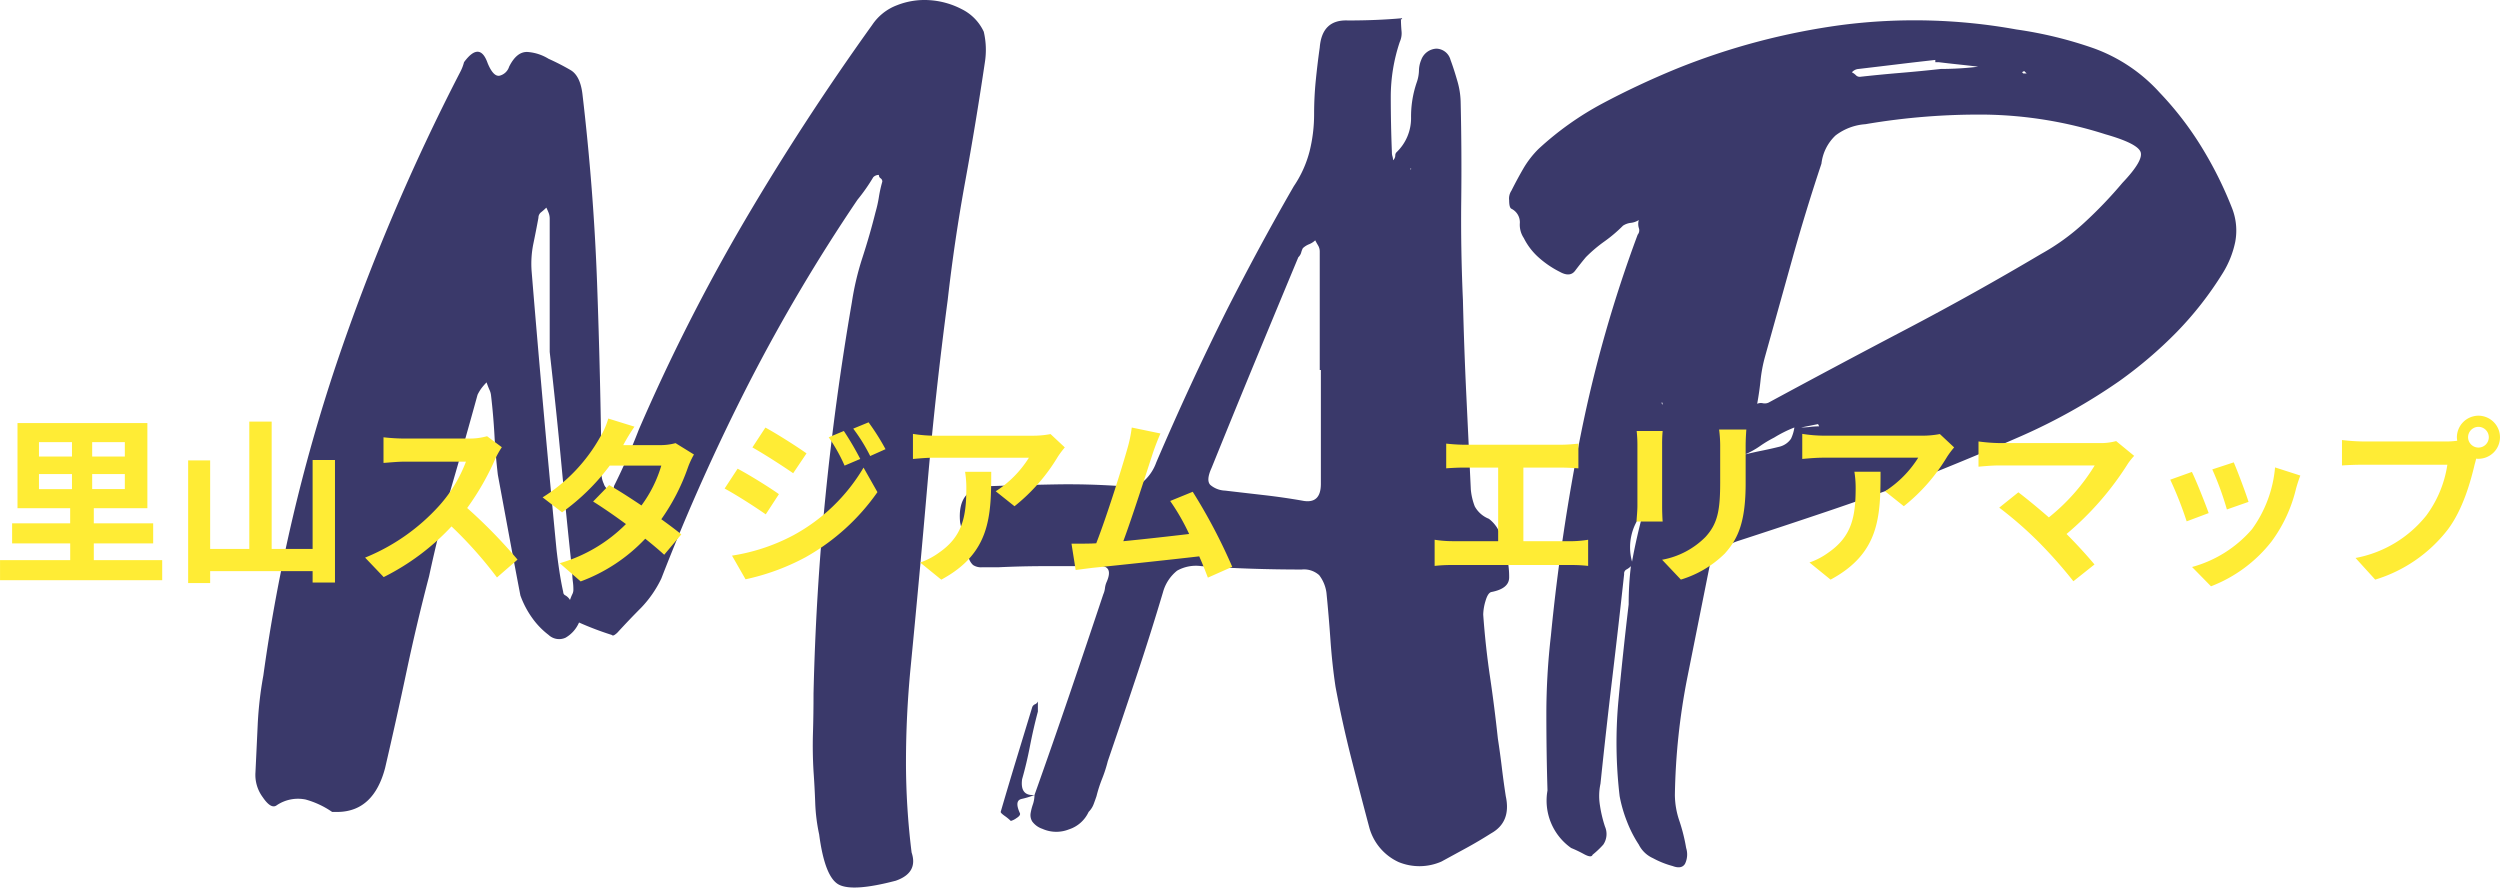
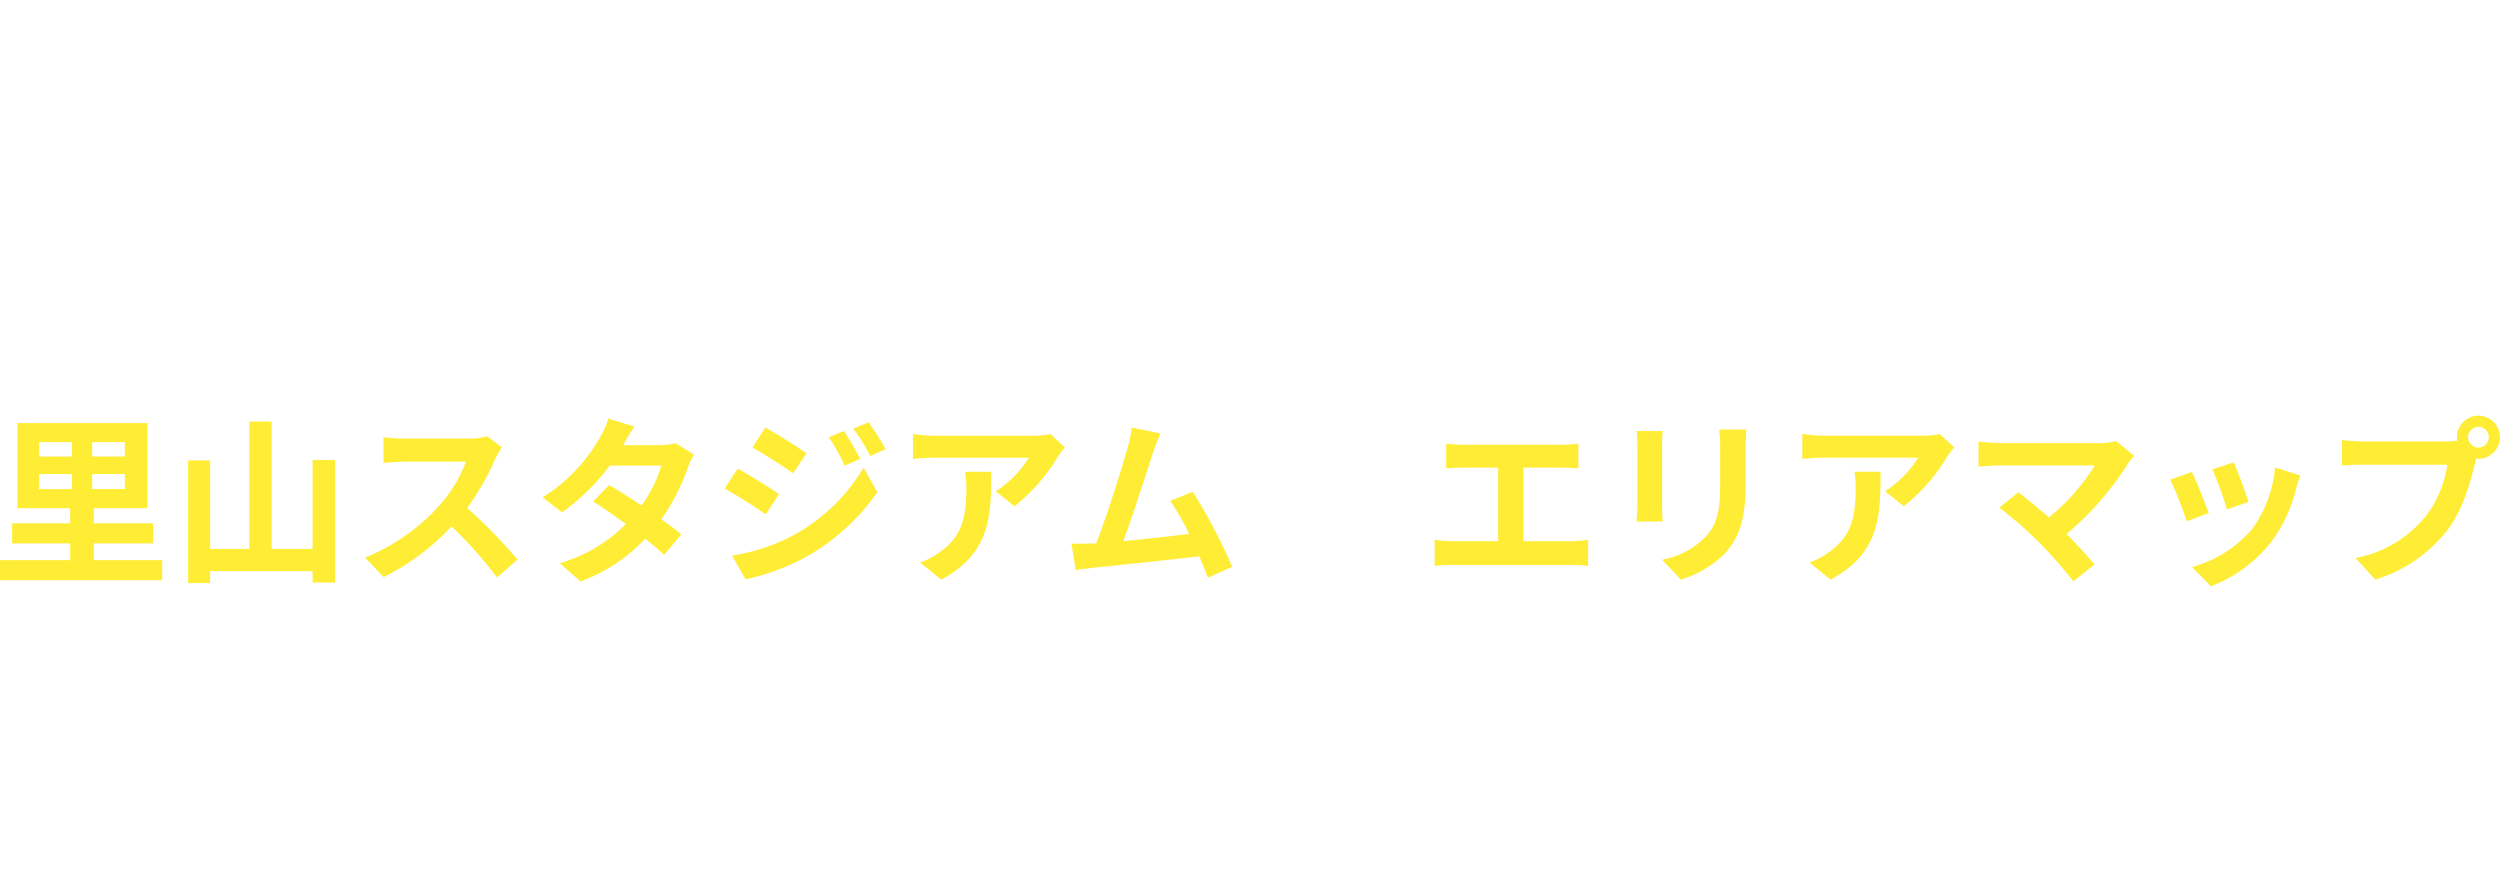
<svg xmlns="http://www.w3.org/2000/svg" id="コンポーネント_10_27" data-name="コンポーネント 10 – 27" width="332.616" height="118.082" viewBox="0 0 332.616 118.082">
-   <path id="パス_117996" data-name="パス 117996" d="M-29.025-110.55a10.581,10.581,0,0,1,.15,4.05q-1.2,8.1-2.625,15.9t-2.325,15.75q-1.65,12.45-2.7,24.6t-2.25,24.45q-.6,6.3-.6,12.375a97.257,97.257,0,0,0,.75,12.075q.9,2.7-2.1,3.75-5.7,1.5-7.575.525T-50.925-3.75a24.12,24.12,0,0,1-.525-4.2q-.075-2.1-.225-4.2-.15-2.55-.075-5.1t.075-5.25q.3-13.2,1.575-26.1t3.525-25.95a37.288,37.288,0,0,1,1.425-6q.975-3,1.725-6a16.537,16.537,0,0,0,.45-2.025,16.537,16.537,0,0,1,.45-2.025.5.5,0,0,0-.225-.45.5.5,0,0,1-.225-.45,1.018,1.018,0,0,0-.75.3,24.454,24.454,0,0,1-2.1,3A235.758,235.758,0,0,0-60.3-63.75,277.827,277.827,0,0,0-71.925-37.8a14.865,14.865,0,0,1-2.7,3.9q-1.5,1.5-3.15,3.3a2.458,2.458,0,0,1-.375.3q-.225.15-.375,0a41.312,41.312,0,0,1-4.35-1.65,4.28,4.28,0,0,1-1.8,2.025,2.046,2.046,0,0,1-2.25-.375A10.371,10.371,0,0,1-89.1-32.55a12.232,12.232,0,0,1-1.575-3q-.75-3.9-1.5-7.95l-1.5-8.1q-.3-2.55-.45-5.25t-.45-5.25a2.276,2.276,0,0,0-.225-.825q-.225-.525-.375-.975a8.182,8.182,0,0,0-.6.675,5.533,5.533,0,0,0-.6.975q-1.65,6-3.375,11.925T-102.825-38.1q-1.65,6.3-3,12.675t-2.85,12.825q-1.5,5.7-6.15,5.85h-.9A11.75,11.75,0,0,0-119.25-8.4a5.069,5.069,0,0,0-3.825.75q-.75.6-1.875-1.05a4.982,4.982,0,0,1-.975-3.3q.15-3.15.3-6.375a49.239,49.239,0,0,1,.75-6.525A229.235,229.235,0,0,1-115.2-66.225,279.054,279.054,0,0,1-98.625-105.3a5.862,5.862,0,0,0,.45-1.2q2.1-2.85,3.15.15.75,1.8,1.575,1.65a1.78,1.78,0,0,0,1.275-1.2q1.05-2.1,2.55-1.95a6.18,6.18,0,0,1,2.7.9A31.516,31.516,0,0,1-84-105.45q1.275.75,1.575,3.15,1.5,12.75,1.95,25.125t.6,25.125a3.2,3.2,0,0,0,.3,1.65,1.345,1.345,0,0,0,.9.9q0,.15.225-.075a.72.72,0,0,0,.225-.525q.9-1.8,1.725-3.675t1.575-3.825a254.373,254.373,0,0,1,14.1-27.825q7.8-13.275,16.95-26.025a6.883,6.883,0,0,1,3.3-2.625,9.945,9.945,0,0,1,4.35-.675,10.746,10.746,0,0,1,4.275,1.2A6.3,6.3,0,0,1-29.025-110.55Zm-55.05,75.6a5.82,5.82,0,0,1,.3-.75,1.331,1.331,0,0,0,.15-.6,7.966,7.966,0,0,0-.075-1.125,9.2,9.2,0,0,1-.075-1.275q-.75-6.9-1.425-14.1t-1.575-15.15v-17.7a2.2,2.2,0,0,0-.15-.825q-.15-.375-.3-.675a8.182,8.182,0,0,1-.675.6.923.923,0,0,0-.375.75q-.3,1.65-.675,3.45a13.3,13.3,0,0,0-.225,3.75q.75,9.15,1.575,18.375T-85.875-41.7q.15,1.35.375,2.85t.525,2.85a.48.48,0,0,0,.3.45A1.7,1.7,0,0,1-84.075-34.95ZM39.375-16.5q.3,1.95.525,3.825t.525,3.825q.75,3.45-1.95,4.95-1.65,1.05-3.3,1.95l-3.3,1.8a7.285,7.285,0,0,1-5.7.075,7.124,7.124,0,0,1-3.9-4.575q-1.2-4.5-2.4-9.225t-2.1-9.525q-.45-3-.675-6.225t-.525-6.225a4.891,4.891,0,0,0-.975-2.4A3.017,3.017,0,0,0,13.275-39q-6.9,0-13.35-.45a5.123,5.123,0,0,0-3.225.6A5.55,5.55,0,0,0-5.175-36Q-6.825-30.45-8.7-24.825T-12.525-13.5a18.02,18.02,0,0,1-.75,2.325,18.02,18.02,0,0,0-.75,2.325q-.15.45-.375,1.05a2.915,2.915,0,0,1-.675,1.05A4.347,4.347,0,0,1-17.7-4.425,4.524,4.524,0,0,1-21.225-4.5a2.76,2.76,0,0,1-1.35-.975,1.616,1.616,0,0,1-.225-1.05,6.985,6.985,0,0,1,.3-1.2A4.037,4.037,0,0,0-22.275-9q2.4-6.75,4.65-13.35t4.5-13.35a2.759,2.759,0,0,0,.225-.825,2.759,2.759,0,0,1,.225-.825q1.05-2.4-1.5-2.1h-6.6q-3.15,0-6.3.15H-29.25a1.922,1.922,0,0,1-1.2-.3,2.079,2.079,0,0,1-.6-1.05q-.225-.75-.525-2.1l-.3-1.2q-.15-.6-.3-1.35-.45-4.8,4.2-4.8,4.35-.15,8.55-.225t8.55.225A4.511,4.511,0,0,0-7.8-50.7a6.128,6.128,0,0,0,1.725-2.55Q-3.825-58.5-1.5-63.525T3.375-73.65Q7.725-82.2,12.225-90a14.861,14.861,0,0,0,2.1-4.65,20.332,20.332,0,0,0,.6-4.95q0-2.25.225-4.5t.525-4.35q.3-3.75,3.75-3.6,1.95,0,3.75-.075t3.45-.225h0v.15a.133.133,0,0,1-.15-.15q0,.75.075,1.65a2.8,2.8,0,0,1-.225,1.5,22.872,22.872,0,0,0-1.2,7.275q0,3.675.15,7.425a1.662,1.662,0,0,0,.075.525,1.662,1.662,0,0,1,.075.525.864.864,0,0,0,.3-.6.611.611,0,0,1,.15-.45,6.264,6.264,0,0,0,1.95-4.575,13.984,13.984,0,0,1,.75-4.725,5.082,5.082,0,0,0,.3-1.575,3.839,3.839,0,0,1,.3-1.425,2.267,2.267,0,0,1,2.025-1.5,2,2,0,0,1,1.875,1.5q.45,1.2.9,2.775a10.692,10.692,0,0,1,.45,2.925q.15,6.6.075,13.05t.225,13.2q.15,6.3.45,12.6l.6,12.6A8.287,8.287,0,0,0,36.3-47.4a3.675,3.675,0,0,0,1.875,1.65A4.479,4.479,0,0,1,39.75-43.5a25.227,25.227,0,0,1,.825,2.85,11.153,11.153,0,0,1,.3,2.7q0,1.5-2.4,1.95-.45.15-.75,1.2a6.723,6.723,0,0,0-.3,1.8q.3,4.2.9,8.25T39.375-16.5ZM13.425-48.15q2.4.45,2.4-2.25V-65.55h-.15V-81.3a1.573,1.573,0,0,0-.225-.825q-.225-.375-.375-.675a2.606,2.606,0,0,1-.825.525,2.606,2.606,0,0,0-.825.525,2.931,2.931,0,0,0-.225.6,1.327,1.327,0,0,1-.375.6q-3,7.2-5.85,14.1T1.275-52.5q-.75,1.65-.15,2.25a3.2,3.2,0,0,0,1.95.75q2.55.3,5.175.6T13.425-48.15Zm14.4-44.25-.15.15h.15Zm-51.75,81.3q-.3,2.25,1.65,2.1A11.826,11.826,0,0,1-24-8.475q-.975.225-.225,1.875.15.3-.45.675a2.339,2.339,0,0,1-.75.375,6.667,6.667,0,0,0-.825-.675q-.525-.375-.525-.525,1.05-3.6,2.1-7.05l2.1-6.9a.683.683,0,0,1,.375-.375.683.683,0,0,0,.375-.375v1.35q-.6,2.25-1.05,4.575T-23.925-11.1Zm160.95-76.05a8.15,8.15,0,0,1,.45,4.575,12.751,12.751,0,0,1-1.65,4.125,45.56,45.56,0,0,1-6.15,7.875,57.147,57.147,0,0,1-7.65,6.525,77.734,77.734,0,0,1-12.975,7.275Q102.375-53.85,95.175-51q-6,2.25-12,4.275t-12,3.975A12.542,12.542,0,0,0,69-41.7a3.519,3.519,0,0,0-1.425,2.1l-3,15A87.693,87.693,0,0,0,62.925-9a10.9,10.9,0,0,0,.6,3.45,23.69,23.69,0,0,1,.9,3.6,2.858,2.858,0,0,1-.15,2.1q-.45.75-1.65.3A11.946,11.946,0,0,1,60-.6a3.867,3.867,0,0,1-1.875-1.8A16.106,16.106,0,0,1,56.55-5.475a18.209,18.209,0,0,1-.975-3.375,61.139,61.139,0,0,1-.15-12.825q.6-6.375,1.35-12.675,0-1.35.075-2.625t.225-2.475a2.35,2.35,0,0,1-.6.45.6.6,0,0,0-.3.6q-.75,6.9-1.575,13.8T53.025-10.5a7.748,7.748,0,0,0-.075,2.85,16.946,16.946,0,0,0,.675,2.85A2.506,2.506,0,0,1,53.4-2.4a12.024,12.024,0,0,1-1.425,1.35q-.15.45-1.125-.075a17.17,17.17,0,0,0-1.725-.825,7.705,7.705,0,0,1-3.15-7.65q-.15-5.1-.15-10.2a91.106,91.106,0,0,1,.6-10.35,268.976,268.976,0,0,1,4.05-27.15,174.175,174.175,0,0,1,7.5-26.25.9.9,0,0,0,.15-.9,1.866,1.866,0,0,1,0-1.05,2.4,2.4,0,0,1-1.05.375,2.4,2.4,0,0,0-1.05.375,19.024,19.024,0,0,1-2.475,2.1,19.025,19.025,0,0,0-2.475,2.1q-.75.9-1.425,1.8t-2.025.15a12.9,12.9,0,0,1-2.775-1.875A8.6,8.6,0,0,1,42.825-83.1a3.171,3.171,0,0,1-.525-2.025A2.01,2.01,0,0,0,41.175-87q-.3-.15-.3-1.125a1.885,1.885,0,0,1,.3-1.275q.75-1.5,1.575-2.925a12.706,12.706,0,0,1,2.025-2.625,40.868,40.868,0,0,1,8.55-6.075q4.65-2.475,9.75-4.575a91.018,91.018,0,0,1,22.05-5.85,75.982,75.982,0,0,1,23.25.6,54.223,54.223,0,0,1,10.2,2.475,21.8,21.8,0,0,1,8.85,5.925,43.15,43.15,0,0,1,5.55,7.2A51.04,51.04,0,0,1,137.025-87.15Zm-78.3,40.5a7.129,7.129,0,0,0-1.5,6.6q.3-1.65.675-3.3T58.725-46.65Zm0-.15a4.55,4.55,0,0,1-.15-1.35A4.55,4.55,0,0,0,58.725-46.8Zm2.55-14.4h-.15l.15.3Zm48.15-44.1a.432.432,0,0,0-.3.15l.15.15h.45Zm-22.05-.3a1.3,1.3,0,0,0-.9.45,2,2,0,0,1,.525.375.72.72,0,0,0,.525.225q2.7-.3,5.4-.525t5.4-.525q1.2,0,2.475-.075t2.475-.225q-1.2-.15-2.625-.3t-2.625-.3h-.45v-.3q-2.7.3-5.175.6T87.375-105.6Zm-10.5,50.25a2.625,2.625,0,0,0,1.5-1.05,5.331,5.331,0,0,0,.45-1.5,16.912,16.912,0,0,0-2.7,1.35,15.482,15.482,0,0,0-1.875,1.125A11.538,11.538,0,0,1,72.225-54.3q1.2-.3,2.325-.525T76.875-55.35Zm2.85-2.55a9.666,9.666,0,0,0,1.2-.075,9.666,9.666,0,0,1,1.2-.075l-.15-.3Zm42.75-32.55q2.85-3,2.4-4.125t-4.65-2.325a54.972,54.972,0,0,0-16.05-2.625,89.739,89.739,0,0,0-15.9,1.275,7.386,7.386,0,0,0-3.975,1.5A6.093,6.093,0,0,0,82.425-93q-2.1,6.3-3.9,12.75l-3.6,12.9a19.3,19.3,0,0,0-.6,3.15q-.15,1.5-.45,3.15a1.211,1.211,0,0,1,.75-.075,1.211,1.211,0,0,0,.75-.075q9.15-4.95,18.3-9.75t18-10.05a29.417,29.417,0,0,0,5.7-4.125A57.16,57.16,0,0,0,122.475-90.45Z" transform="translate(159.912 114.773)" fill="#3a396a" />
  <path id="パス_117995" data-name="パス 117995" d="M-160.728-12.7h4.392V-10.7h-4.392Zm0-4.248h4.392v1.92h-4.392Zm11.424,1.92h-4.344v-1.92h4.344Zm0,4.32h-4.344V-12.7h4.344Zm-4.128,9.456V-3.48h7.9V-6.144h-7.9V-8.16h7.128V-19.488h-17.28V-8.16h7.008v2.016H-164.3V-3.48h7.728v2.232h-9.336V1.416h21.576V-1.248Zm29.112-13.32V-2.736h-5.448V-19.68h-2.976V-2.736h-5.208V-14.52h-2.928V1.8h2.928V.216h13.632V1.728h2.976v-16.3Zm25.176-1.7-1.968-1.464a8.6,8.6,0,0,1-2.472.312h-8.472a26.813,26.813,0,0,1-2.832-.168v3.408c.5-.024,1.824-.168,2.832-.168h8.136a18.6,18.6,0,0,1-3.576,5.88,26.9,26.9,0,0,1-9.84,6.888l2.472,2.592a31.614,31.614,0,0,0,9.024-6.744,54.729,54.729,0,0,1,6.048,6.792l2.736-2.376a67.47,67.47,0,0,0-6.7-6.864,35.286,35.286,0,0,0,3.768-6.6A11.34,11.34,0,0,1-99.144-16.272Zm17.64-2.736-3.48-1.08a9.933,9.933,0,0,1-1.1,2.5A22.284,22.284,0,0,1-93.72-9.6l2.592,1.992a28.866,28.866,0,0,0,6.336-6.216h6.864a17.035,17.035,0,0,1-2.64,5.3c-1.512-1.008-3.024-1.992-4.3-2.712L-87-9.048c1.224.768,2.808,1.848,4.368,3A20.389,20.389,0,0,1-91.44-.84l2.784,2.424A22.582,22.582,0,0,0-80.064-4.1c.984.792,1.872,1.536,2.52,2.136l2.28-2.712c-.7-.576-1.632-1.272-2.664-2.016a27.482,27.482,0,0,0,3.552-6.912,11.29,11.29,0,0,1,.792-1.7l-2.448-1.512a7.62,7.62,0,0,1-2.088.264h-4.872A25.856,25.856,0,0,1-81.5-19.008Zm27.864.576-2.016.84a21.679,21.679,0,0,1,2.112,3.768l2.088-.888A40.811,40.811,0,0,0-53.64-18.432Zm3.288-1.152-2.04.84A23.062,23.062,0,0,1-50.136-15.1l2.04-.912A30.863,30.863,0,0,0-50.352-19.584Zm-13.728.7-1.728,2.64c1.584.888,4.08,2.5,5.424,3.432l1.776-2.64C-59.856-16.344-62.5-18.024-64.08-18.888Zm-4.44,17.04,1.8,3.144A30.183,30.183,0,0,0-58.7-1.656a28.95,28.95,0,0,0,9.528-8.64l-1.848-3.264a24.3,24.3,0,0,1-9.336,9A25.737,25.737,0,0,1-68.52-1.848Zm.744-11.568-1.728,2.64c1.608.864,4.1,2.472,5.472,3.432l1.752-2.688C-63.5-10.9-66.144-12.552-67.776-13.416Zm43.536-2.832-1.9-1.776a12.377,12.377,0,0,1-2.448.216H-41.52a19.027,19.027,0,0,1-2.928-.24v3.336c1.128-.1,1.92-.168,2.928-.168h12.5a14.272,14.272,0,0,1-4.416,4.464l2.5,1.992A24.444,24.444,0,0,0-25.176-15,12.084,12.084,0,0,1-24.24-16.248Zm-9.792,3.24h-3.48a13.305,13.305,0,0,1,.168,2.16c0,3.936-.576,6.48-3.624,8.592a9.483,9.483,0,0,1-2.52,1.32l2.808,2.28C-34.152-2.16-34.032-7.056-34.032-13.008ZM-11.52-18.1l-3.816-.792a17.465,17.465,0,0,1-.576,2.784c-.7,2.5-2.76,9.072-4.152,12.624-.216,0-.456.024-.648.024-.792.024-1.824.024-2.64.024l.552,3.5c.768-.1,1.656-.216,2.256-.288C-17.52-.528-10.248-1.3-6.36-1.752-5.9-.72-5.52.264-5.208,1.08l3.24-1.44a73.814,73.814,0,0,0-5.256-9.984l-3,1.224A29.009,29.009,0,0,1-7.7-4.728c-2.424.288-5.832.672-8.76.96,1.2-3.216,3.144-9.312,3.912-11.664C-12.192-16.488-11.832-17.376-11.52-18.1ZM26.5-16.752v3.288c.6-.048,1.632-.1,2.28-.1h4.632v9.792h-6.1A15.543,15.543,0,0,1,24.96-3.96V-.48A20.056,20.056,0,0,1,27.312-.6H43.128a19.255,19.255,0,0,1,2.256.12V-3.96a14.666,14.666,0,0,1-2.256.192h-6.36V-13.56h5.064c.7,0,1.536.048,2.256.1v-3.288c-.7.072-1.536.144-2.256.144H28.776C28.1-16.608,27.12-16.68,26.5-16.752Zm39.936-1.872H62.808a16.931,16.931,0,0,1,.144,2.4v4.56c0,3.744-.312,5.544-1.968,7.344A10.858,10.858,0,0,1,55.224-1.3l2.5,2.64a14.131,14.131,0,0,0,5.832-3.456c1.776-1.968,2.784-4.2,2.784-9.36v-4.752C66.336-17.184,66.384-17.952,66.432-18.624ZM55.3-18.432H51.84a17.041,17.041,0,0,1,.1,1.848V-8.5c0,.72-.1,1.656-.12,2.112H55.3c-.048-.552-.072-1.488-.072-2.088v-8.112C55.224-17.352,55.248-17.88,55.3-18.432ZM94.08-16.248l-1.9-1.776a12.377,12.377,0,0,1-2.448.216H76.8a19.027,19.027,0,0,1-2.928-.24v3.336c1.128-.1,1.92-.168,2.928-.168H89.3a14.272,14.272,0,0,1-4.416,4.464l2.5,1.992A24.444,24.444,0,0,0,93.144-15,12.083,12.083,0,0,1,94.08-16.248Zm-9.792,3.24h-3.48a13.305,13.305,0,0,1,.168,2.16c0,3.936-.576,6.48-3.624,8.592a9.483,9.483,0,0,1-2.52,1.32l2.808,2.28C84.168-2.16,84.288-7.056,84.288-13.008Zm33.744-2.112-2.4-1.968a7.752,7.752,0,0,1-2.232.264H100.08a23.044,23.044,0,0,1-2.76-.216v3.36c.5-.048,1.8-.168,2.76-.168h12.7a26.636,26.636,0,0,1-6.1,6.912c-1.512-1.32-3.1-2.616-4.056-3.336l-2.544,2.04a51.051,51.051,0,0,1,5.28,4.608,62.538,62.538,0,0,1,4.584,5.184l2.808-2.232c-.936-1.128-2.352-2.688-3.72-4.056a39.985,39.985,0,0,0,8.184-9.384A8.367,8.367,0,0,1,118.032-15.12Zm13.248.864-2.856.936a39.977,39.977,0,0,1,1.944,5.328L133.248-9C132.912-10.1,131.736-13.224,131.28-14.256Zm8.856,1.752-3.36-1.08A16.414,16.414,0,0,1,133.7-5.352a16.149,16.149,0,0,1-7.968,5.016l2.52,2.568A18.742,18.742,0,0,0,136.3-3.72a19.352,19.352,0,0,0,3.264-7.032C139.7-11.232,139.848-11.736,140.136-12.5Zm-14.424-.48-2.88,1.032a48.477,48.477,0,0,1,2.184,5.544l2.928-1.1C127.464-8.856,126.312-11.76,125.712-12.984Zm36.744-4.608a1.393,1.393,0,0,1,1.392-1.392,1.388,1.388,0,0,1,1.368,1.392,1.383,1.383,0,0,1-1.368,1.368A1.388,1.388,0,0,1,162.456-17.592Zm-1.488,0a2.658,2.658,0,0,0,.048.456,10.356,10.356,0,0,1-1.368.1H148.536a26.722,26.722,0,0,1-2.856-.192v3.384c.6-.048,1.752-.1,2.856-.1H159.7a15.082,15.082,0,0,1-2.808,6.768,15.733,15.733,0,0,1-9.408,5.64l2.616,2.88A19.276,19.276,0,0,0,159.744-5.3c2.016-2.664,3.048-6.384,3.6-8.736.072-.216.12-.456.192-.72a1.368,1.368,0,0,0,.312.024,2.878,2.878,0,0,0,2.856-2.856,2.884,2.884,0,0,0-2.856-2.88A2.888,2.888,0,0,0,160.968-17.592Z" transform="translate(165.912 75.773)" fill="#ffec35" />
</svg>